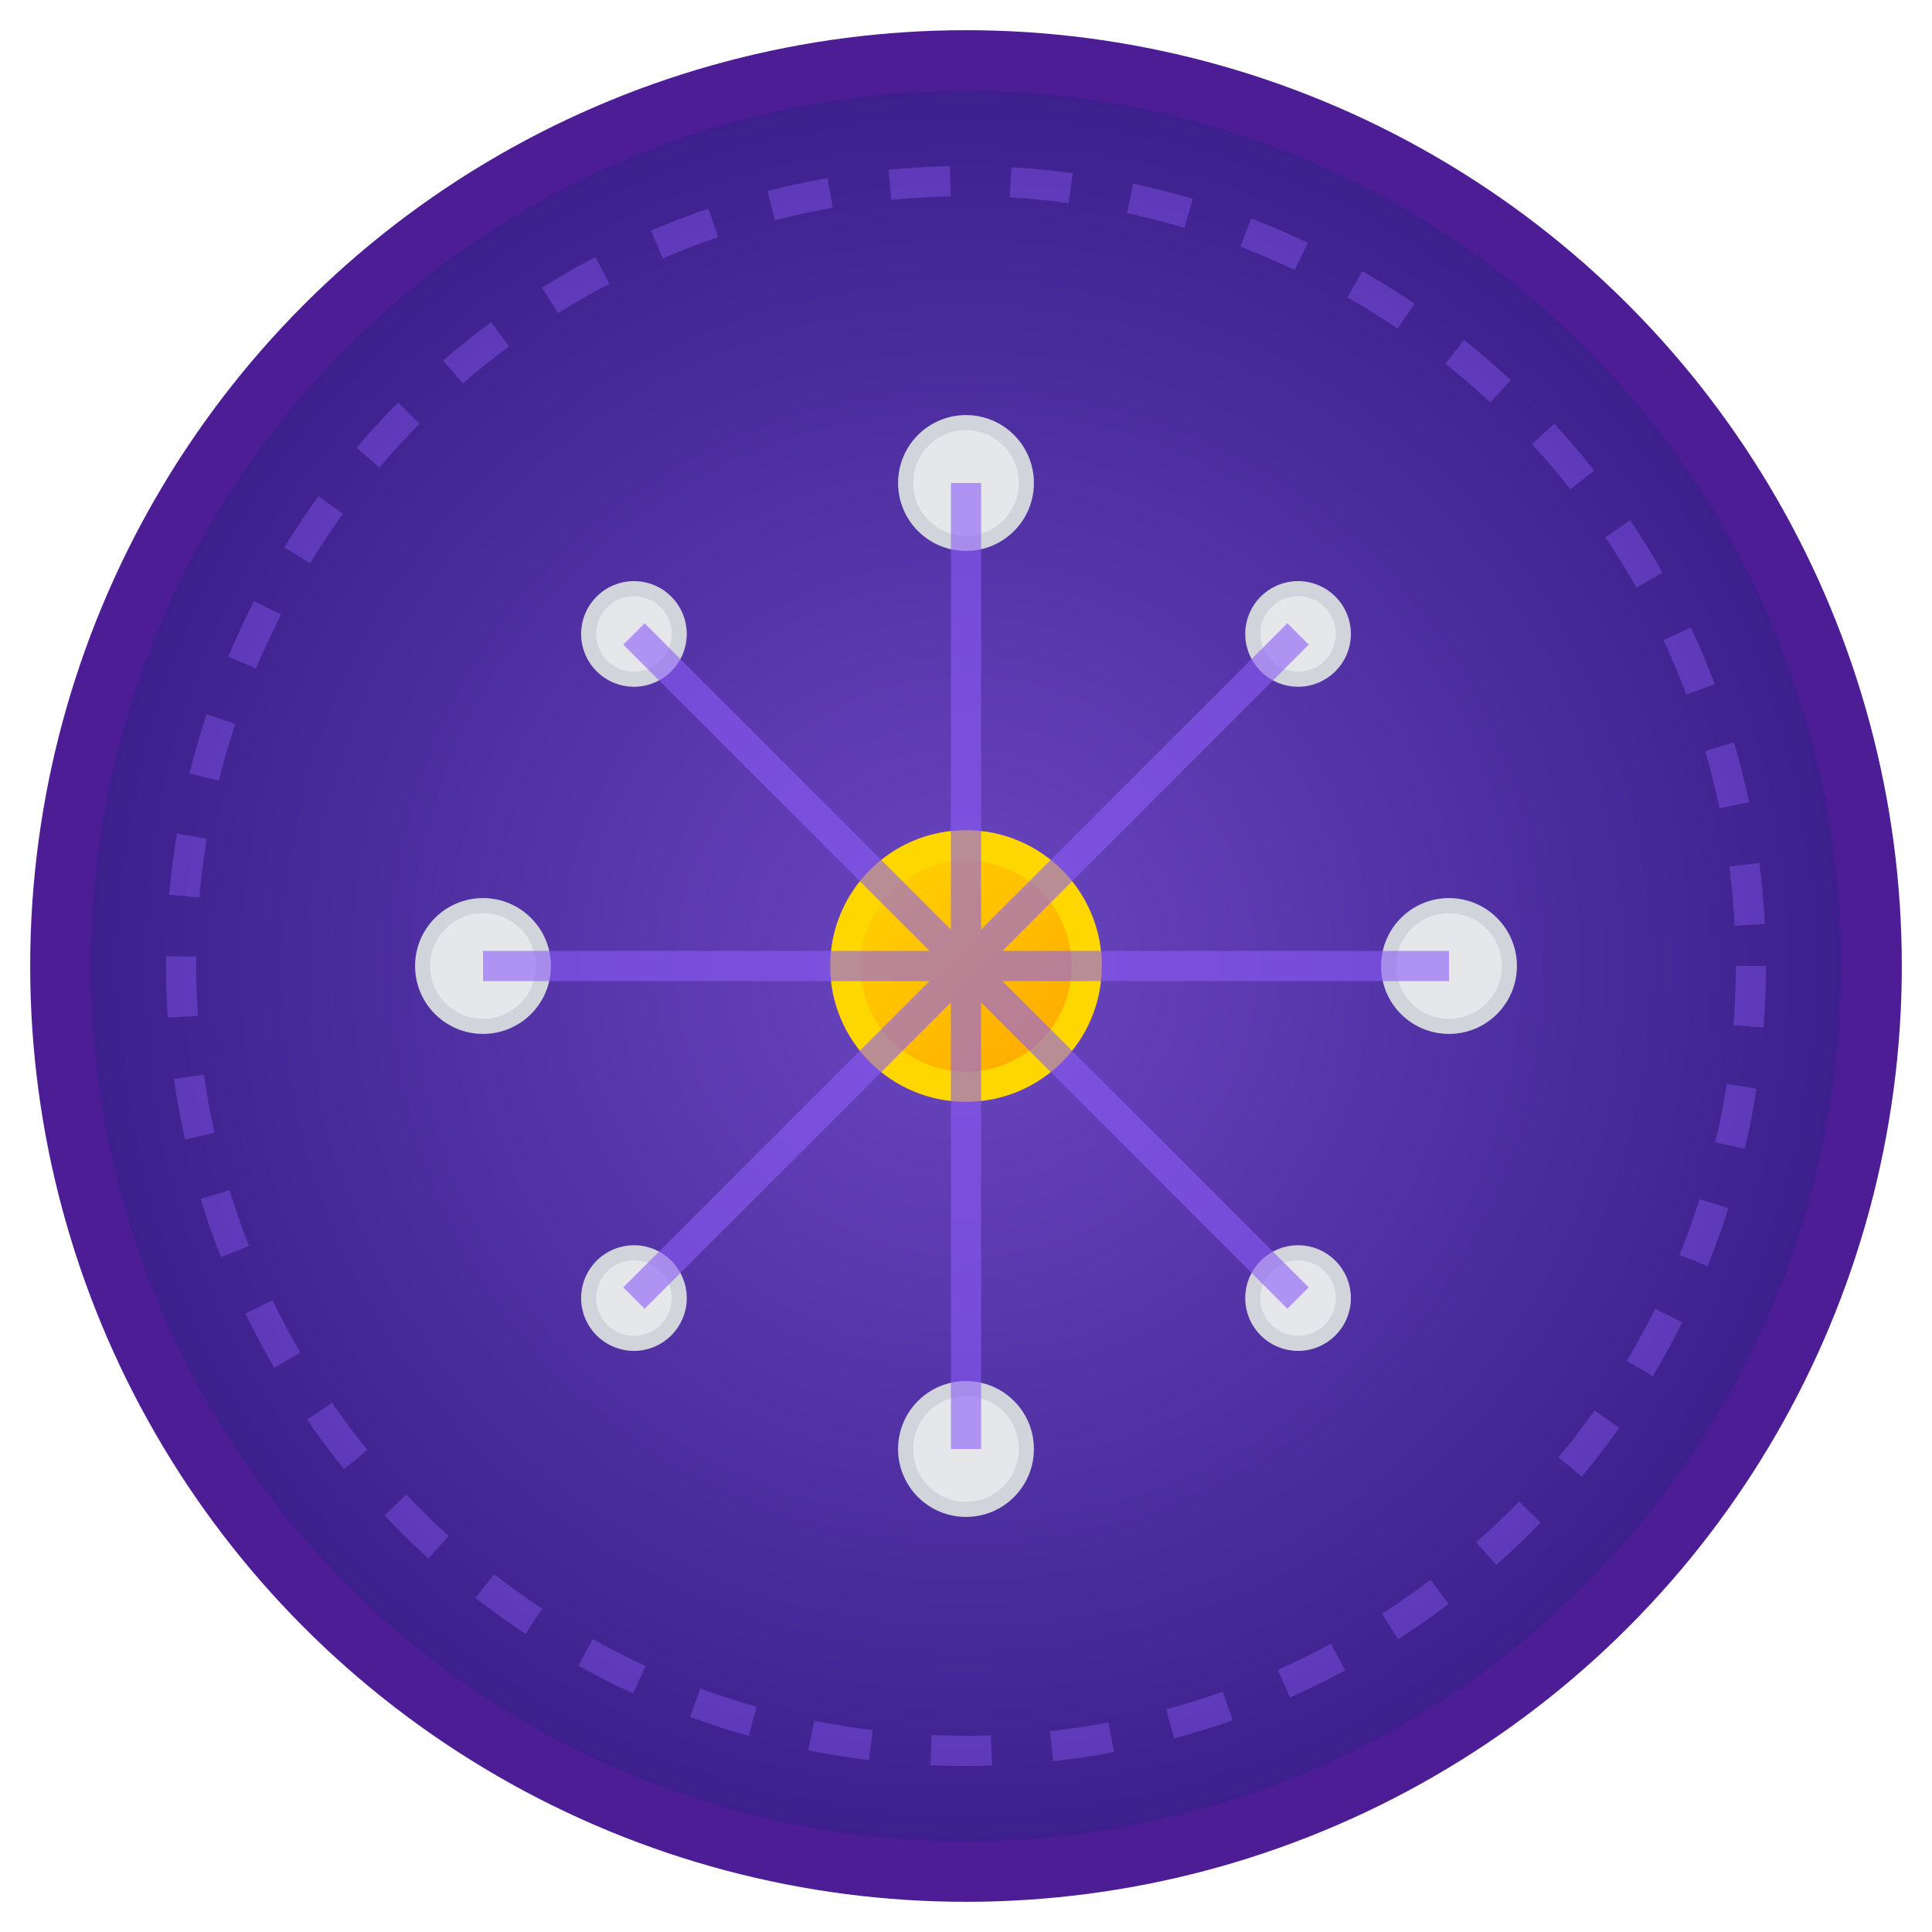
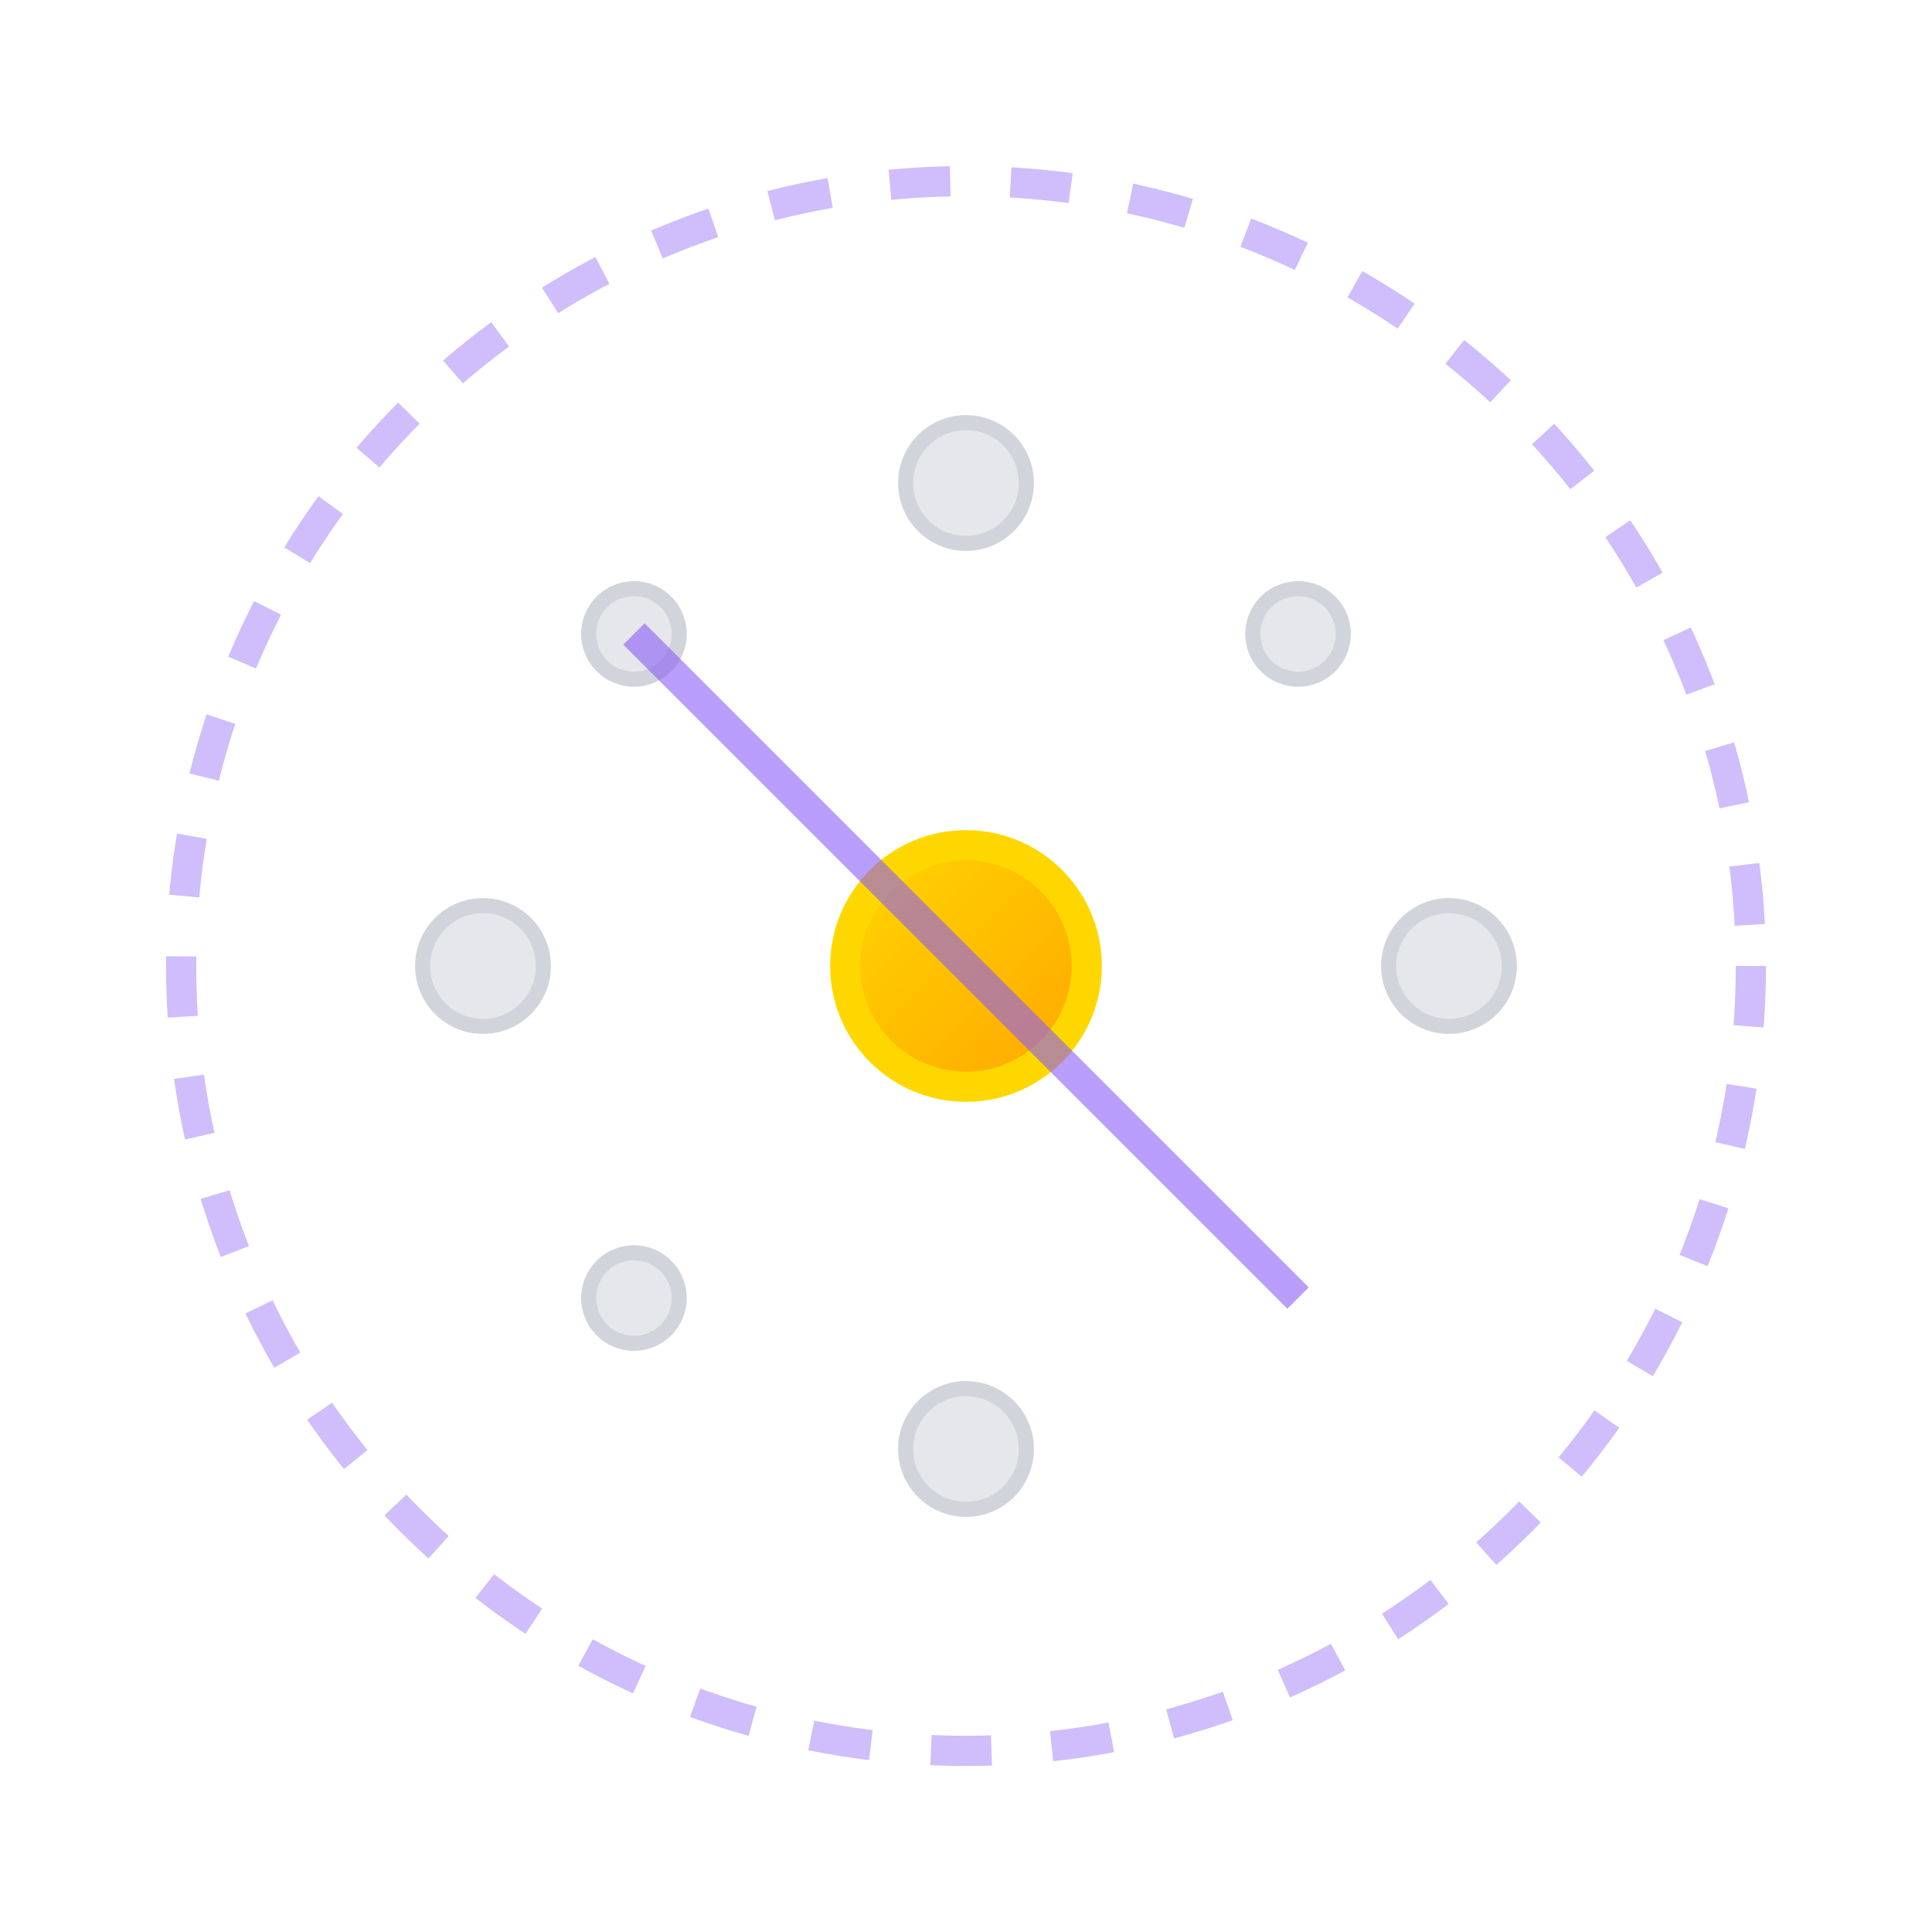
<svg xmlns="http://www.w3.org/2000/svg" viewBox="0 0 64 64" width="64" height="64">
  <defs>
    <radialGradient id="bgGradient" cx="50%" cy="50%" r="50%">
      <stop offset="0%" style="stop-color:#6B46C1;stop-opacity:1" />
      <stop offset="100%" style="stop-color:#3B1F8B;stop-opacity:1" />
    </radialGradient>
    <linearGradient id="starGradient" x1="0%" y1="0%" x2="100%" y2="100%">
      <stop offset="0%" style="stop-color:#FFD700;stop-opacity:1" />
      <stop offset="100%" style="stop-color:#FFA500;stop-opacity:1" />
    </linearGradient>
  </defs>
-   <circle cx="32" cy="32" r="30" fill="url(#bgGradient)" stroke="#4C1D95" stroke-width="2" />
  <circle cx="32" cy="32" r="4" fill="url(#starGradient)" stroke="#FFD700" stroke-width="1" />
  <circle cx="32" cy="16" r="2" fill="#E5E7EB" stroke="#D1D5DB" stroke-width="0.5" />
  <circle cx="43" cy="21" r="1.5" fill="#E5E7EB" stroke="#D1D5DB" stroke-width="0.5" />
  <circle cx="48" cy="32" r="2" fill="#E5E7EB" stroke="#D1D5DB" stroke-width="0.5" />
-   <circle cx="43" cy="43" r="1.5" fill="#E5E7EB" stroke="#D1D5DB" stroke-width="0.5" />
  <circle cx="32" cy="48" r="2" fill="#E5E7EB" stroke="#D1D5DB" stroke-width="0.5" />
  <circle cx="21" cy="43" r="1.5" fill="#E5E7EB" stroke="#D1D5DB" stroke-width="0.5" />
  <circle cx="16" cy="32" r="2" fill="#E5E7EB" stroke="#D1D5DB" stroke-width="0.5" />
  <circle cx="21" cy="21" r="1.5" fill="#E5E7EB" stroke="#D1D5DB" stroke-width="0.5" />
  <g stroke="#8B5CF6" stroke-width="1" fill="none" opacity="0.6">
-     <line x1="16" y1="32" x2="48" y2="32" />
-     <line x1="32" y1="16" x2="32" y2="48" />
    <line x1="21" y1="21" x2="43" y2="43" />
-     <line x1="43" y1="21" x2="21" y2="43" />
  </g>
  <circle cx="32" cy="32" r="26" fill="none" stroke="#8B5CF6" stroke-width="1" opacity="0.4" stroke-dasharray="2,2" />
</svg>